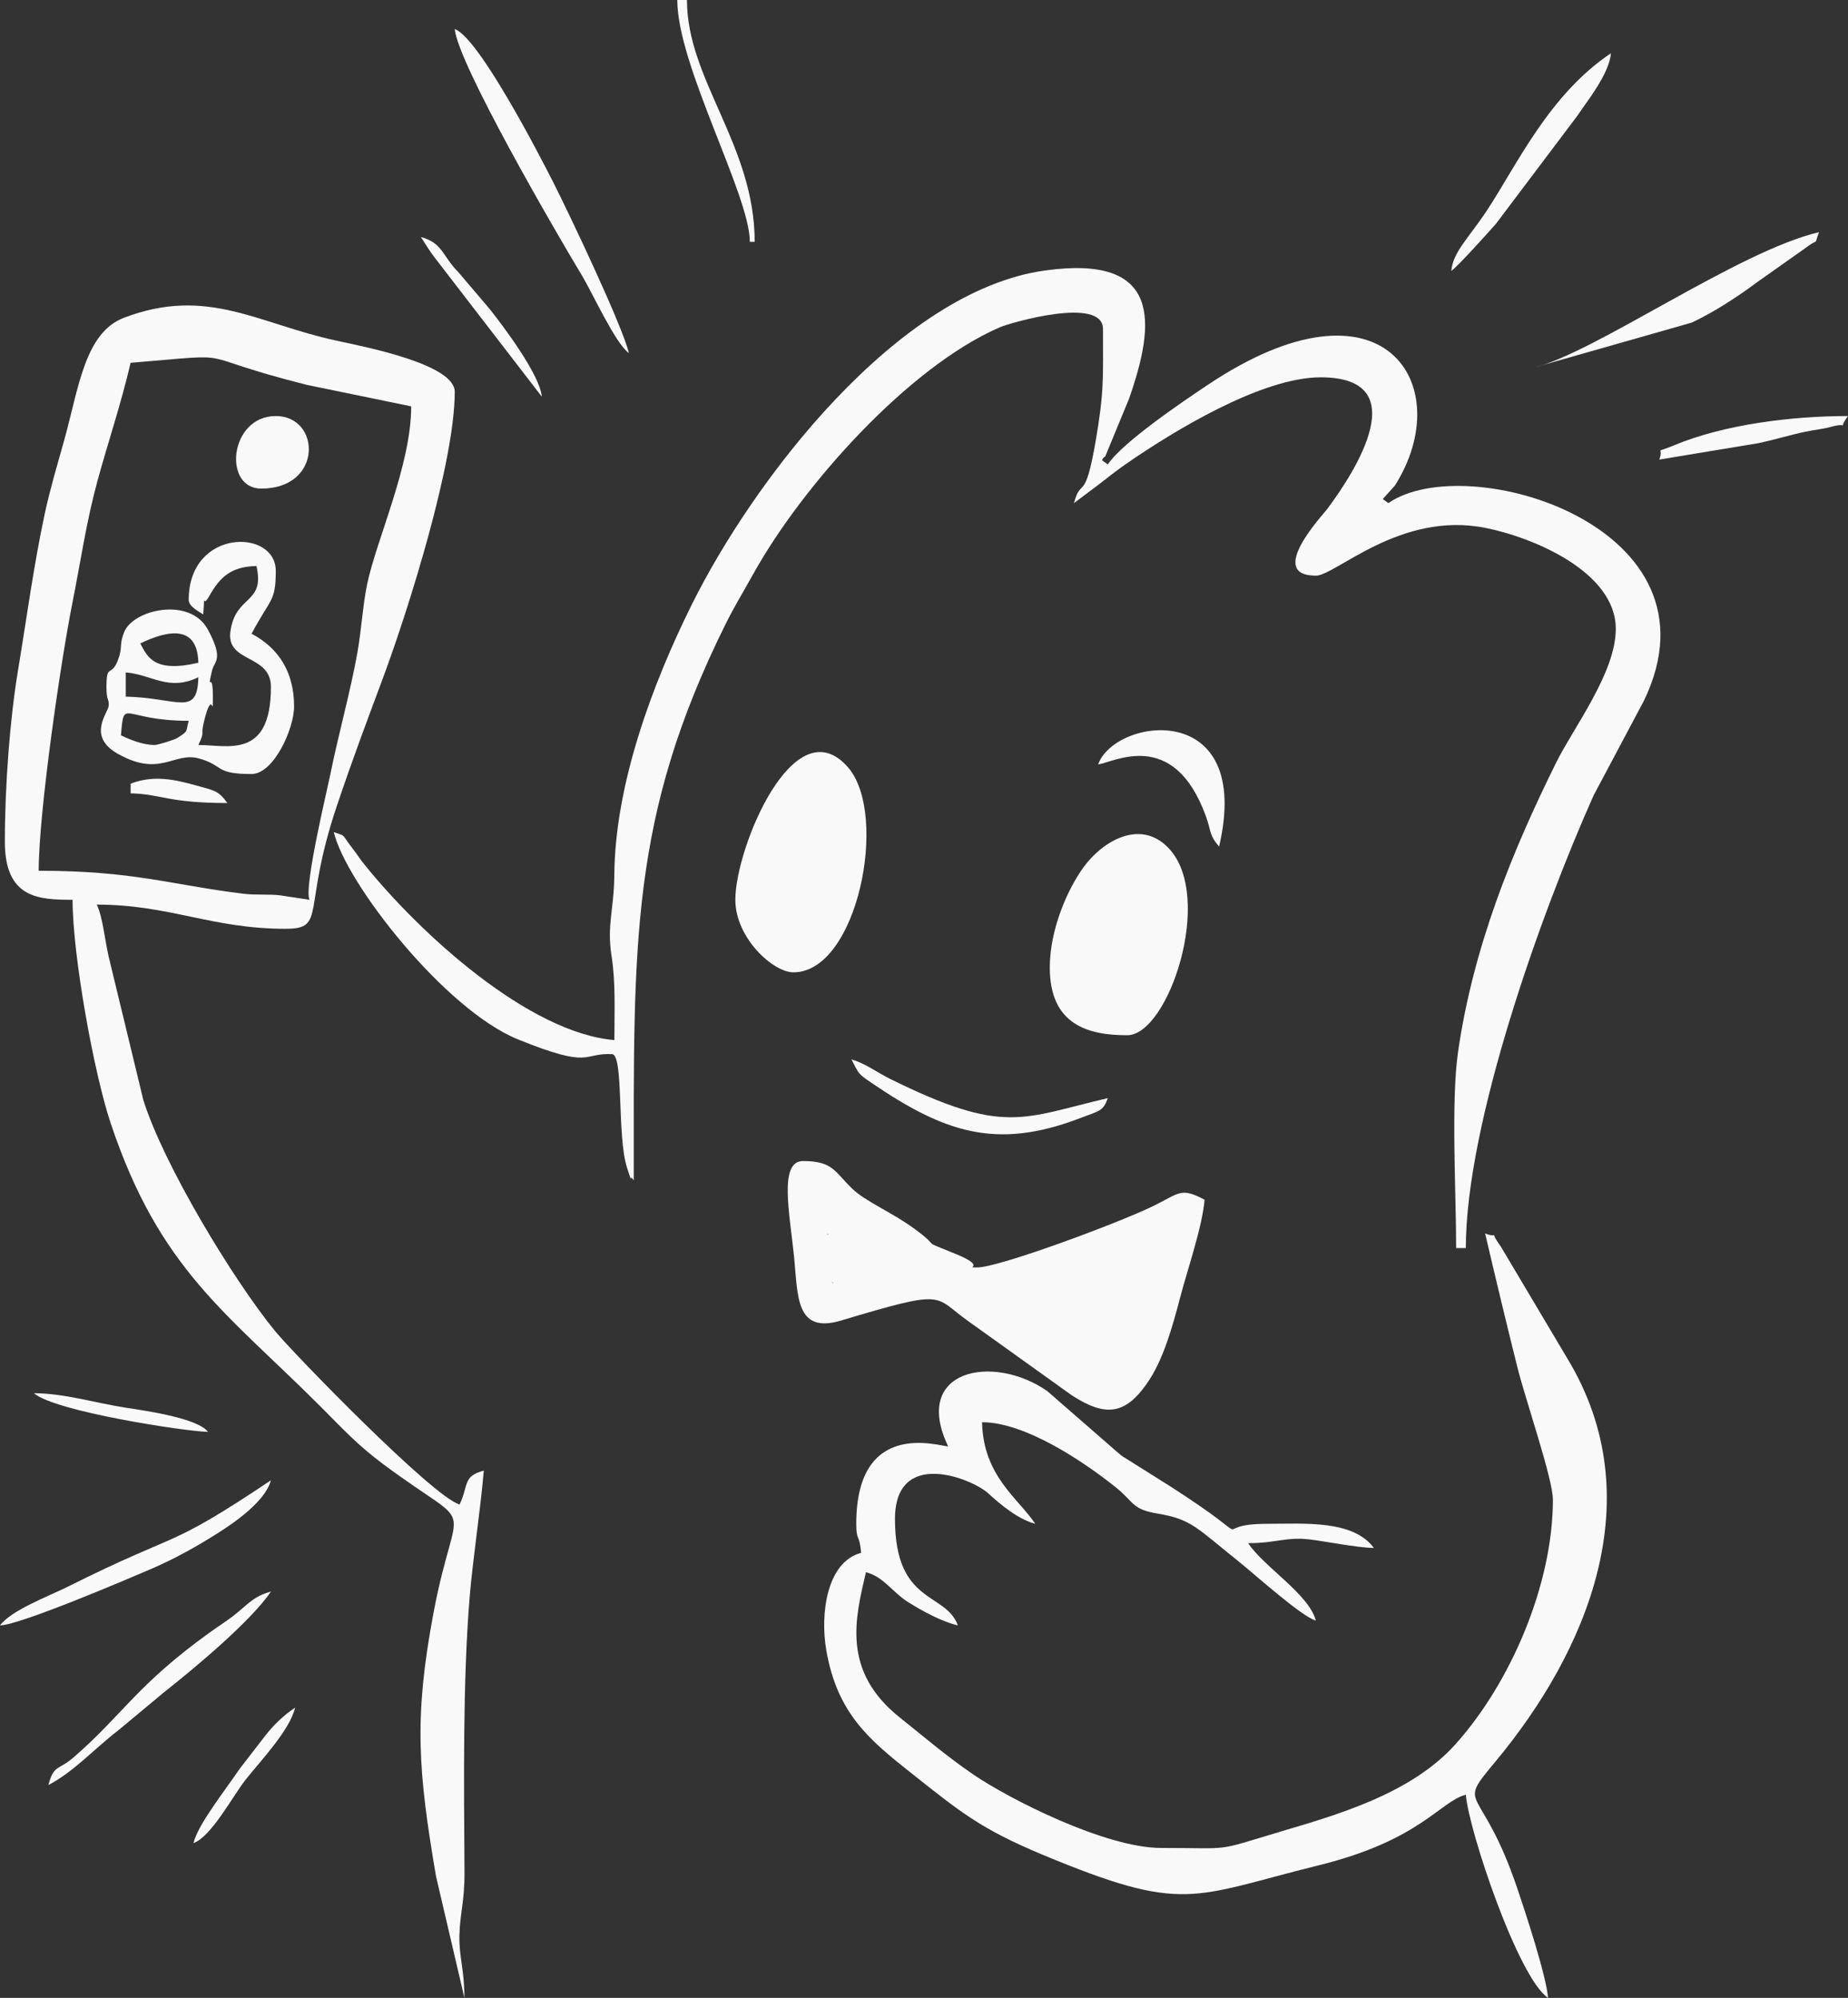
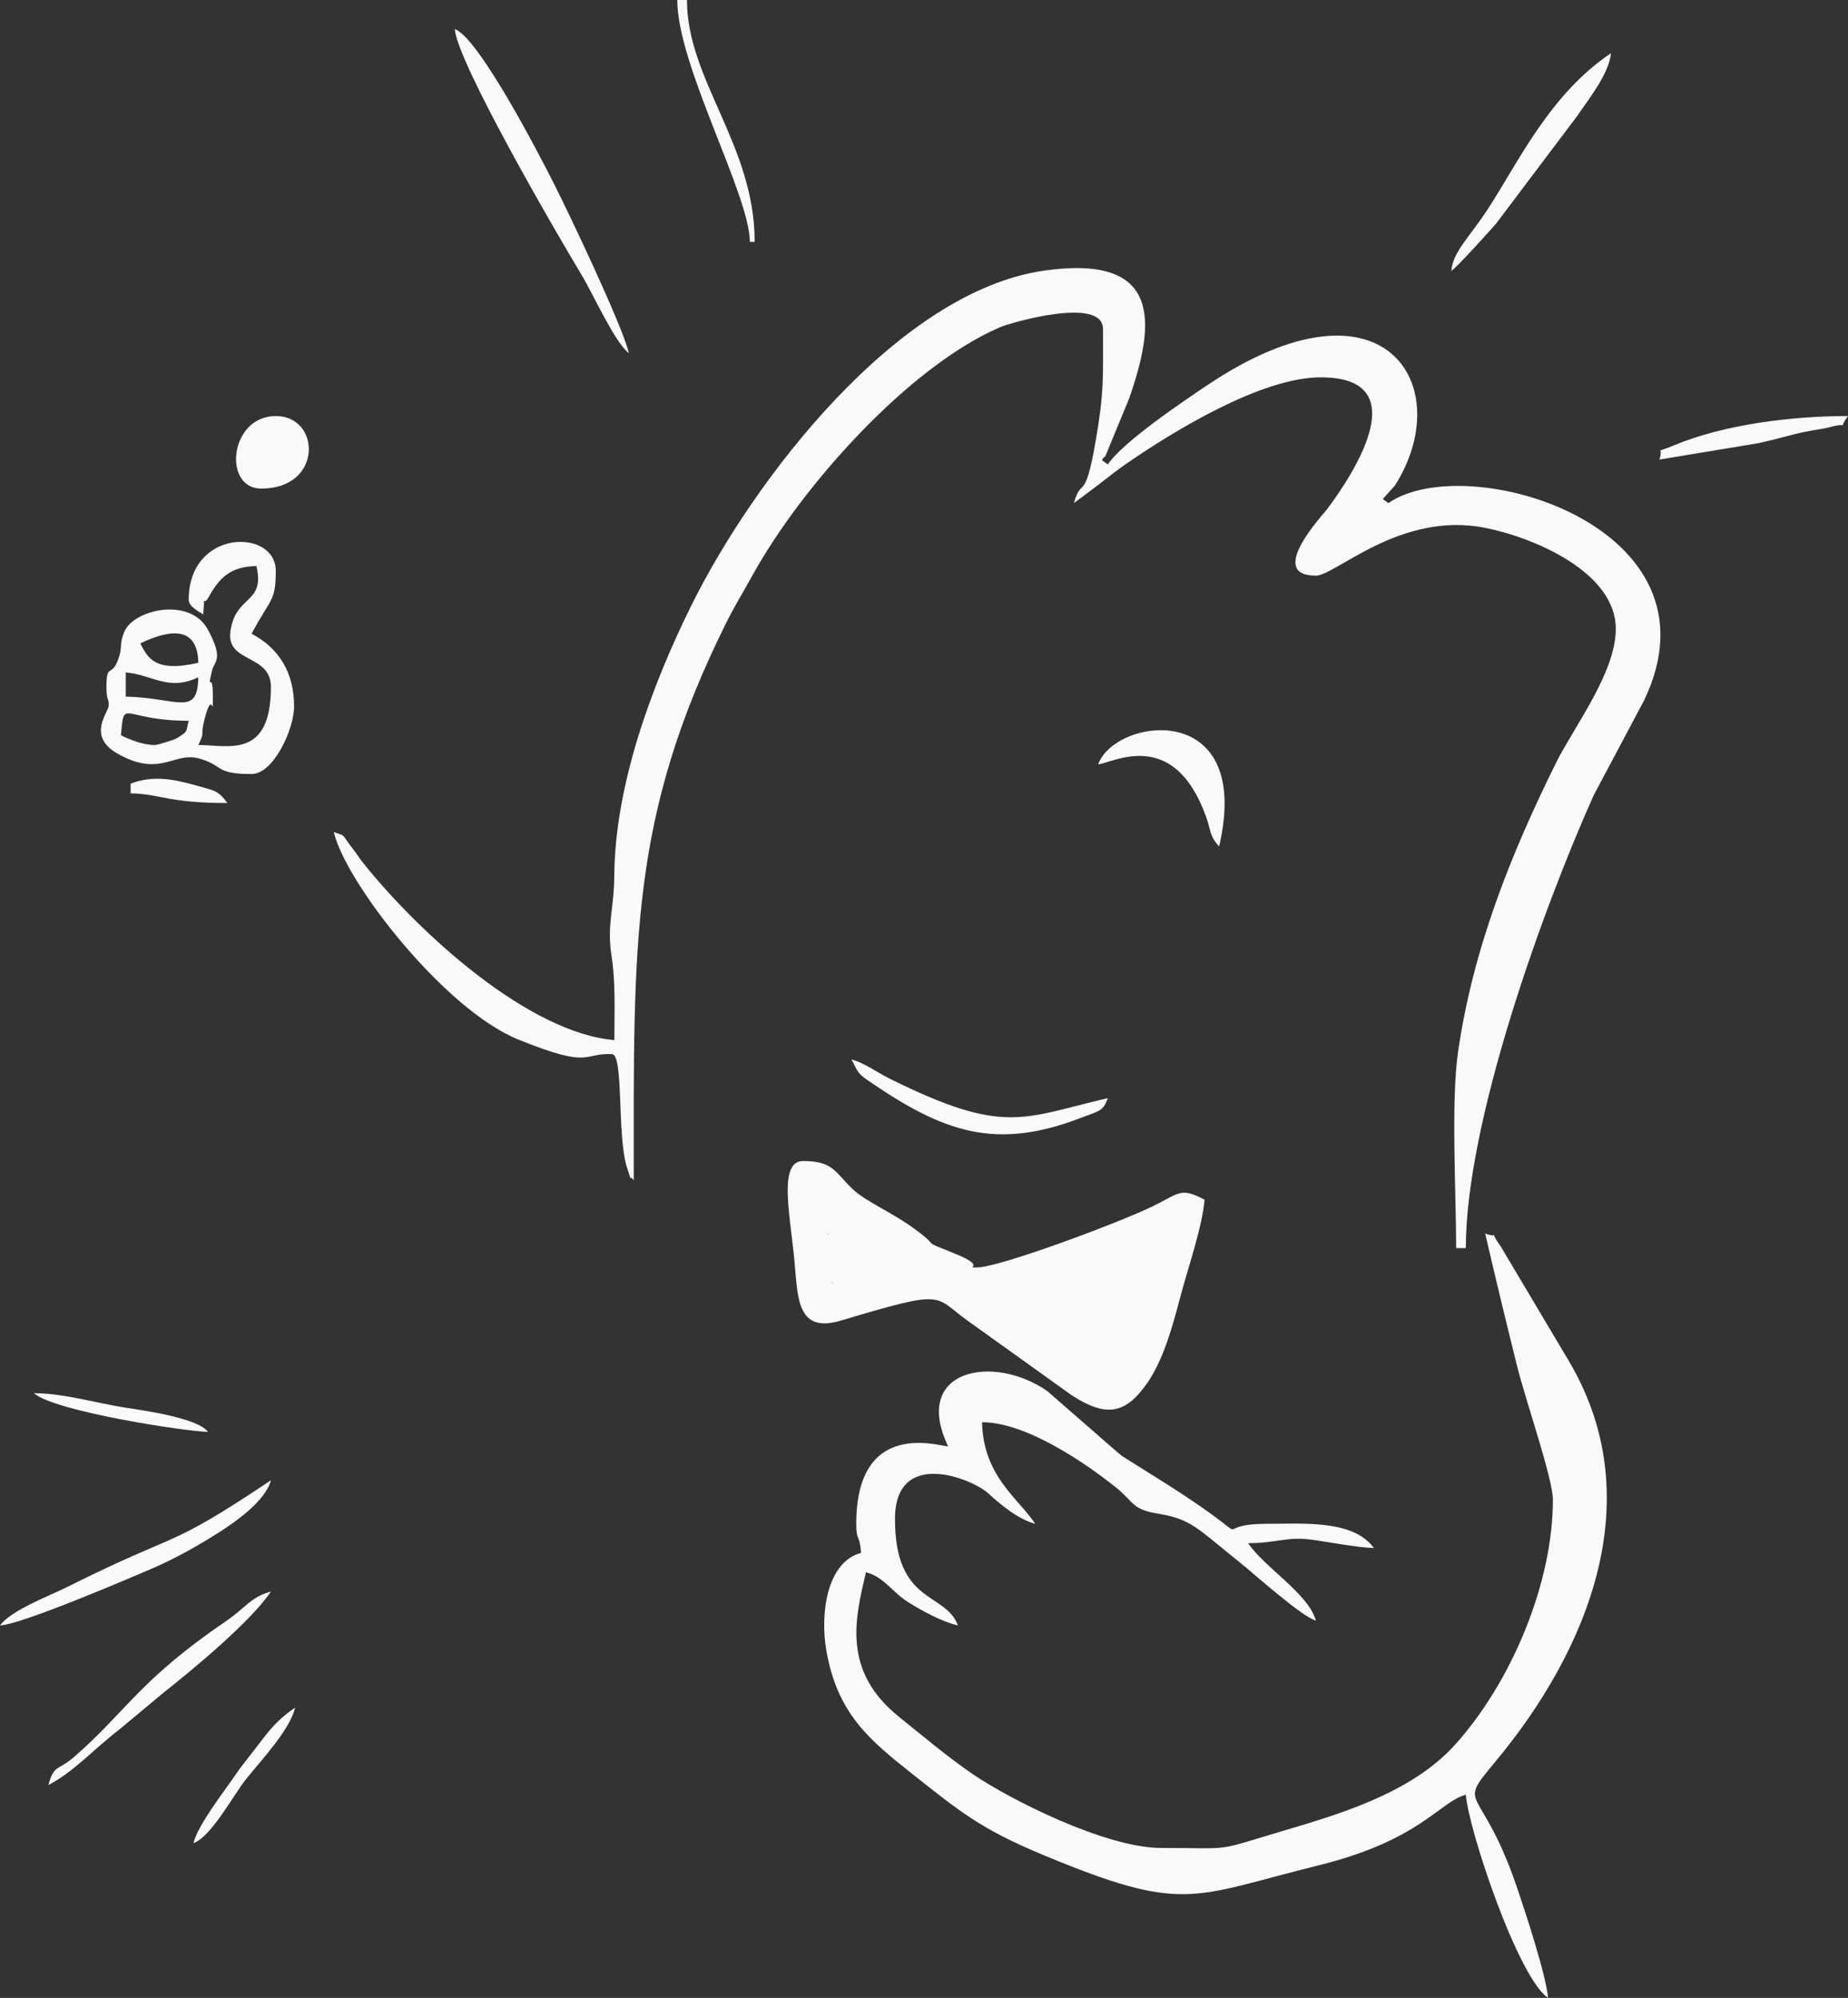
<svg xmlns="http://www.w3.org/2000/svg" xml:space="preserve" width="73.504mm" height="79.469mm" version="1.1" style="shape-rendering:geometricPrecision; text-rendering:geometricPrecision; image-rendering:optimizeQuality; fill-rule:evenodd; clip-rule:evenodd" viewBox="0 0 1717.58 1856.97">
  <rect x="0" y="0" width="1717.58" height="1856.97" fill="#333333" stroke="none" />
  <defs>
    <style type="text/css">
   
    .fil0 {fill:#F9F9F9}
   
  </style>
  </defs>
  <g id="Capa_x0020_1">
    <g id="_2089857411232">
      <path class="fil0" d="M1285.19 463.87l11.33 -12.65c58.62,-92.59 -9.74,-203.54 -174.26,-93.32 -23.18,15.53 -78.68,52.94 -92.62,73.75l-5.25 -3.75c-0.01,-1.5 2.45,-3.96 2.7,-3.29l22.32 -54.12c24.58,-70.24 30.81,-134.43 -78.53,-119.02 -136.69,19.25 -270.45,194.59 -327.96,310.54 -36.76,74.12 -71.34,166.97 -71.98,251.75 -0.23,30.87 -7.05,46.13 -2.58,74.56 3.94,25.12 2.66,51.29 2.66,78.39 -79.28,-6.6 -180.09,-98.3 -232.4,-163.27 -5.95,-7.39 -5.82,-8.31 -11.46,-15.52 -10.59,-13.54 -4.47,-10.04 -16.92,-14.55 10.93,46.91 102.94,165.05 171.4,192.8 68.96,27.96 59.29,12.29 87.16,13.6 11.11,0.52 4.5,76.74 13.99,105.57 6.41,19.49 0.67,3.76 6.23,11.76 0,-220.09 -3.72,-337.43 85.4,-517.11 8.27,-16.67 16,-29.07 25.59,-46.35 45.43,-81.87 144.21,-192.59 229.21,-229.41 9.87,-4.28 95.94,-29.23 95.94,1.52 0,45.87 1.2,58.2 -7.02,105.39 -10,57.4 -13.29,31.49 -19.96,56.48l23.12 -17.35c8.3,-6.55 17,-13.32 25.65,-19.31 43.37,-30.04 125.49,-80.25 180.54,-80.25 87.75,0 33.07,86.41 5.82,122.73 -4.08,5.44 -56.74,61.62 -10.32,61.62 18.24,0 78.11,-59.85 156.84,-44.55 44.73,8.69 121.93,40.9 121.93,94.01 0,40.77 -39.24,91.6 -55.47,124.38 -41.65,84.12 -77.08,171.92 -91.11,268.59 -6.7,46.14 -1.79,131.76 -1.79,182.56l8.99 0c0,-116.73 70.75,-313.37 118.78,-420.78l46.81 -88.08c78.05,-162.21 -164.76,-234.15 -237.53,-183.58l-5.25 -3.75z" />
-       <path class="fil0" d="M35.97 809.33c0,-54.71 20.64,-195.28 31.08,-247.69 8.26,-41.43 13.04,-76.31 23.79,-115.59 9.64,-35.22 21.65,-70.63 30.55,-108.83 108.18,-9 49.97,-8.14 163.84,20.51l96.94 19.96c0,54.89 -32.39,123.85 -41.04,165.79 -3.93,19.03 -5.22,41.93 -8.94,63 -6.35,35.96 -18.15,77.85 -25.33,114.05 -2.3,11.58 -25,105.66 -19.11,115.78l-27.35 -4.13c-11.47,-1.34 -22.15,0 -34.45,-1.52 -68.09,-8.43 -101.69,-21.33 -190,-21.33zm-31.47 -26.98c0,52.83 31.7,53.95 62.95,53.95 0,51.68 19.85,161.09 35.34,207.47 45.48,136.17 107.69,176.11 195.1,263.52 21.15,21.15 34.01,35.52 58.6,53.81 89.5,66.56 67.79,24.01 46.28,138.75 -18.18,97 -14.18,146.41 2.48,244.12l26.4 112.99c0,-26.63 -5.16,-37.82 -4.66,-58.33 0.48,-20.06 4.88,-31.44 4.72,-58.52 -0.47,-81.83 -1.7,-177.32 4.83,-255.96 2.97,-35.77 10.05,-80.7 13.1,-117.29 -19.86,5.3 -13.92,13.62 -22.48,31.48 -24.33,-6.5 -154.81,-140.75 -171.53,-161.2 -39.14,-47.87 -103.88,-155.16 -122.43,-214.8l-32.39 -133.97c-3.55,-16.18 -5.44,-36.24 -10.88,-47.58 67.65,0 106.81,22.48 175.35,22.48 38.53,0 15.16,-16.94 47.76,-114.11 14.68,-43.76 27.58,-77.73 42.9,-118.97 24.17,-65.08 66.72,-200.81 66.72,-266.01 0,-25.48 -81.75,-41.48 -109.84,-47.53 -73.15,-15.74 -120.05,-50.7 -197.39,-21.4 -36.83,13.95 -42.12,65.18 -56.02,114.84 -6.58,23.5 -13.13,45.45 -17.86,67.57 -10.3,48.16 -16.67,96.29 -24.9,145.95 -7.29,44.01 -12.14,105.52 -12.14,158.72z" />
      <path class="fil0" d="M1443.31 1393.85c0,78.7 -39.27,170.62 -91.19,228.05 -41.6,46.01 -111.48,65.45 -162.22,80.58 -63.01,18.79 -42.04,15.1 -110.79,15.1 -51.75,0 -141.35,-45.61 -174.52,-68.28 -25.22,-17.24 -45.71,-34.94 -68.38,-53.02 -54.25,-43.27 -41.28,-92.46 -31.37,-134.99 16.96,4.53 24.31,18.52 39.46,27.98 12.71,7.94 30.91,17.97 45.97,21.48 -11.35,-31.37 -58.45,-19.07 -58.45,-98.92 0,-66.26 71.56,-37.68 86.74,-23.79 11.81,10.81 27.67,24.02 43.65,28.28 -16.1,-24.04 -48.34,-44.46 -49.46,-94.42 40.12,0 94.1,36.4 124.05,60.29 17.08,13.63 14.98,20.59 38.46,24.49 32.28,5.35 36.33,12.97 76.41,44.99 14.09,11.25 58.22,51.08 71.32,54.57 -6.58,-24.65 -47.98,-49.59 -62.95,-71.94 25.81,0 35.63,-6.01 57.07,-3.48 14.06,1.66 43.65,7.61 59.83,7.97 -19.31,-26.36 -65.29,-22.48 -98.92,-22.48 -61.34,0 2.65,24.87 -90.79,-35.11l-44.18 -27.76c-0.74,-0.58 -1.77,-1.41 -2.49,-2 -0.72,-0.59 -1.73,-1.46 -2.44,-2.06l-64.87 -56.53c-50.5,-35.03 -126.23,-19.86 -91.99,51.52 -8.26,-0.18 -85.43,-26.15 -85.43,71.94 0,16.93 2.96,8.5 4.5,26.98 -32.01,8.55 -38.22,56.8 -32.33,90.66 10.15,58.34 39.45,82.84 79.19,114.27 45.12,35.67 63.99,51.59 122.07,75.77 132.24,55.06 137.77,39.07 256.4,9.73 94.78,-23.43 112.25,-59.09 136.71,-65.62 2.8,33.62 48.64,170.23 76.44,188.84 -1.75,-20.97 -21.04,-79.5 -28.59,-101.8 -33.94,-100.2 -57.96,-72.58 -20.26,-117.91 85.46,-102.74 145.28,-244.51 67.09,-374.06l-62.02 -104.35c-13.4,-18.76 0.97,-6.64 -14.68,-12.3 9.5,40.79 19.17,81.02 29.67,123.2 7.91,31.78 33.28,104.77 33.28,124.09z" />
      <path class="fil0" d="M773.36 1191.52l1.34 1.34c-0.09,-0.09 -1.79,-0.89 -1.34,-1.34zm-4.5 -44.96l1.34 1.34c-0.09,-0.09 -1.79,-0.89 -1.34,-1.34zm350.71 -31.47c-22.33,-11.82 -23.08,-6.19 -47.95,5.98 -31.38,15.35 -143.06,56.97 -163.38,56.97 -13.09,0 10.09,-0.18 -19.25,-12.23 -37.38,-15.36 -11.18,-3.28 -39.17,-23.77 -21.02,-15.38 -45.15,-25.19 -57.47,-36.95 -16.44,-15.7 -17.88,-25.96 -45.98,-25.96 -22.75,0 -12.41,48.56 -8.32,89.25 3.61,35.96 1.18,71.71 43.65,59 98.87,-29.57 85.21,-23.03 117.56,0.1l96.94 69.44c31.89,20.69 49.79,17.34 69.6,-10.77 15.15,-21.49 23.64,-51.8 31.31,-81.1 6.55,-25.05 20.35,-64.69 22.46,-89.95z" />
-       <path class="fil0" d="M975.7 899.26c0,53.33 35.71,62.95 71.94,62.95 38.32,0 81.25,-128.47 38.73,-173.65 -26.43,-28.09 -61.48,-6.58 -78.74,16.74 -15.53,20.98 -31.93,58.76 -31.93,93.96z" />
-       <path class="fil0" d="M683.44 836.31c0,35.48 35.12,67.44 53.95,67.44 59.63,0 88.81,-146.47 50.92,-190.37 -49.99,-57.93 -104.88,74.63 -104.88,122.93z" />
      <path class="fil0" d="M143.88 692.43c-11.53,0 -23.67,-5.25 -31.47,-8.99 3.06,-35.86 0.8,-13.49 62.95,-13.49 -2.86,10.73 0.04,9.29 -10.85,16.13 -2.48,1.56 -17.9,6.35 -20.63,6.35zm-26.98 -67.44c24.59,2.04 39.55,17.88 67.44,4.5 -0.83,37.23 -18.97,19.07 -67.44,17.99l0 -22.48zm13.49 -26.98c26.46,-12.7 53.17,-17.18 53.95,17.99 -40.95,9.54 -47.22,-5.17 -53.95,-17.99zm121.4 40.47c0,67.53 -40.2,53.95 -67.44,53.95 6.55,-13.65 1.74,-7.28 5.23,-21.74 8.11,-33.54 8.26,0.36 8.26,-23.22 0,-27 -5.95,-1.08 -0.79,-24.17 2.01,-8.99 11.45,-10.01 -4,-38.35 -16.62,-30.48 -69.14,-18.54 -77.66,2.54 -4.93,12.19 -1.08,13.49 -5.69,25.79 -6.29,16.78 -10.77,2.48 -10.77,25.2 0,14 2.74,10.66 2.03,17.77 -0.64,6.41 -20.19,27.92 8.06,44.09 39.95,22.86 52.58,-1.97 76.04,4.64 23.54,6.63 13.97,14.44 48.76,14.44 20.44,0 39.57,-41.89 39.51,-62.93 -0.09,-31.37 -13.85,-53.88 -39.51,-67.46 17.68,-33.41 22.48,-29.43 22.48,-58.45 0,-39.58 -80.93,-39.53 -80.93,26.98 0,6.17 9.38,10.74 13.49,13.49 2.06,-24.8 -1.68,-3.93 5.56,-16.92 9.88,-17.7 20.29,-27.52 43.9,-28.05 8.31,35.69 -19.36,26.3 -24.18,60.73 -4.15,29.64 37.67,20.84 37.67,51.68z" />
      <path class="fil0" d="M584.52 328.23c-5.93,-25.43 -56.5,-131.59 -70.38,-158.93 -12.46,-24.55 -68.97,-134.16 -91.49,-142.32 2.62,31.44 92.87,187.07 117.81,228.41 10.69,17.71 31.15,63.38 44.06,72.84z" />
-       <path class="fil0" d="M1425.32 341.72l146.99 -41.86c20.63,-9.63 43.63,-24.66 61.11,-37.81l44.8 -31.64c13.21,-10.26 7.21,-0.3 12.38,-14.6 -75.17,17.51 -209.56,112.92 -265.28,125.9z" />
      <path class="fil0" d="M1348.89 251.79c5.84,-3.91 34.13,-35.47 41.56,-43.87l75.35 -100c9.34,-13.97 29.86,-39.13 31.47,-58.45 -57.52,38.52 -87.28,103.62 -115.03,145.75 -17.11,25.97 -31.88,39.01 -33.35,56.58z" />
      <path class="fil0" d="M-0 1510.75c19.03,-0.42 121.96,-44.54 140.74,-52.6 22.08,-9.49 42.8,-21.21 61.42,-33 16.28,-10.3 44.43,-29.78 49.64,-49.28 -98.35,65.85 -81.59,45.29 -188.84,98.92 -17.36,8.68 -52.58,21.81 -62.95,35.97z" />
      <path class="fil0" d="M1020.66 710.41c13.38,-1.11 69.88,-35.19 100.13,48.25 5.2,14.35 2.85,17.34 12.28,28.19 32.06,-137.6 -96.53,-120.29 -112.41,-76.44z" />
      <path class="fil0" d="M242.8 454.13c57.58,0 55.56,-67.44 13.49,-67.44 -43.13,0 -49.51,67.44 -13.49,67.44z" />
      <path class="fil0" d="M1029.65 1020.66c-80.06,18.65 -95.92,34.73 -202.42,-17.9 -11.66,-5.77 -23.83,-14.85 -35.89,-18.07 7.2,13.61 5.65,12.92 18.68,21.79 66.64,45.32 114.98,62.94 193.43,32.95 18.8,-7.19 21.75,-6.49 26.2,-18.77z" />
      <path class="fil0" d="M44.96 1659.13c24.36,-12.88 41.42,-32.72 65.56,-51.34l41.71 -34.73c27.99,-22.13 81.01,-66.09 99.56,-93.78 -12.78,3.41 -18.68,8.84 -28.06,16.91 -11.42,9.82 -16.02,11.94 -28.52,20.93 -68.38,49.16 -81.03,76.58 -126.66,116.14 -14.56,12.62 -18.42,6.52 -23.59,25.87z" />
      <path class="fil0" d="M1542.23 427.15l92.59 -15.32c15.91,-3.48 30.5,-7.99 43.36,-10.6 10.5,-2.13 16.36,-2.51 22.72,-4.26 20.24,-5.58 5.61,4.83 16.69,-10.29 -52.64,0 -115.31,7.87 -161.64,27.2 -20.13,8.4 -9.02,0.29 -13.72,13.26z" />
      <path class="fil0" d="M696.92 224.81l4.5 0c0,-89.9 -62.95,-150.59 -62.95,-224.81l-8.99 0c0,60.94 67.44,181.3 67.44,224.81z" />
-       <path class="fil0" d="M503.58 368.69c-1.68,-20.19 -35.75,-65.51 -48.66,-81.73l-28.93 -34.01c-14.91,-14.97 -14.45,-27.2 -34.81,-32.63 3.5,5.23 8.53,13.7 12.63,18.85l99.78 129.53z" />
      <path class="fil0" d="M193.34 1330.9c-9.29,-12.68 -57.36,-19.62 -76.42,-22.5 -26.36,-3.97 -57.41,-13.48 -85.44,-13.48 19.65,17.08 140.95,35.5 161.86,35.97z" />
      <path class="fil0" d="M179.85 1713.09c16.63,-6.02 36.96,-44.54 48.66,-59.25 13.76,-17.31 40.9,-45.78 45.76,-66.64 -10.64,7.12 -19.49,15.52 -27.81,26.15l-23.53 30.43c-14.13,20.89 -39.08,52.12 -43.09,69.32z" />
      <path class="fil0" d="M121.4 728.4l0 8.99c28.59,0.64 34.46,8.99 89.93,8.99 -8.48,-11.58 -11.54,-11.44 -28.72,-16.24 -19.83,-5.55 -39.66,-10.1 -61.21,-1.74z" />
    </g>
  </g>
</svg>